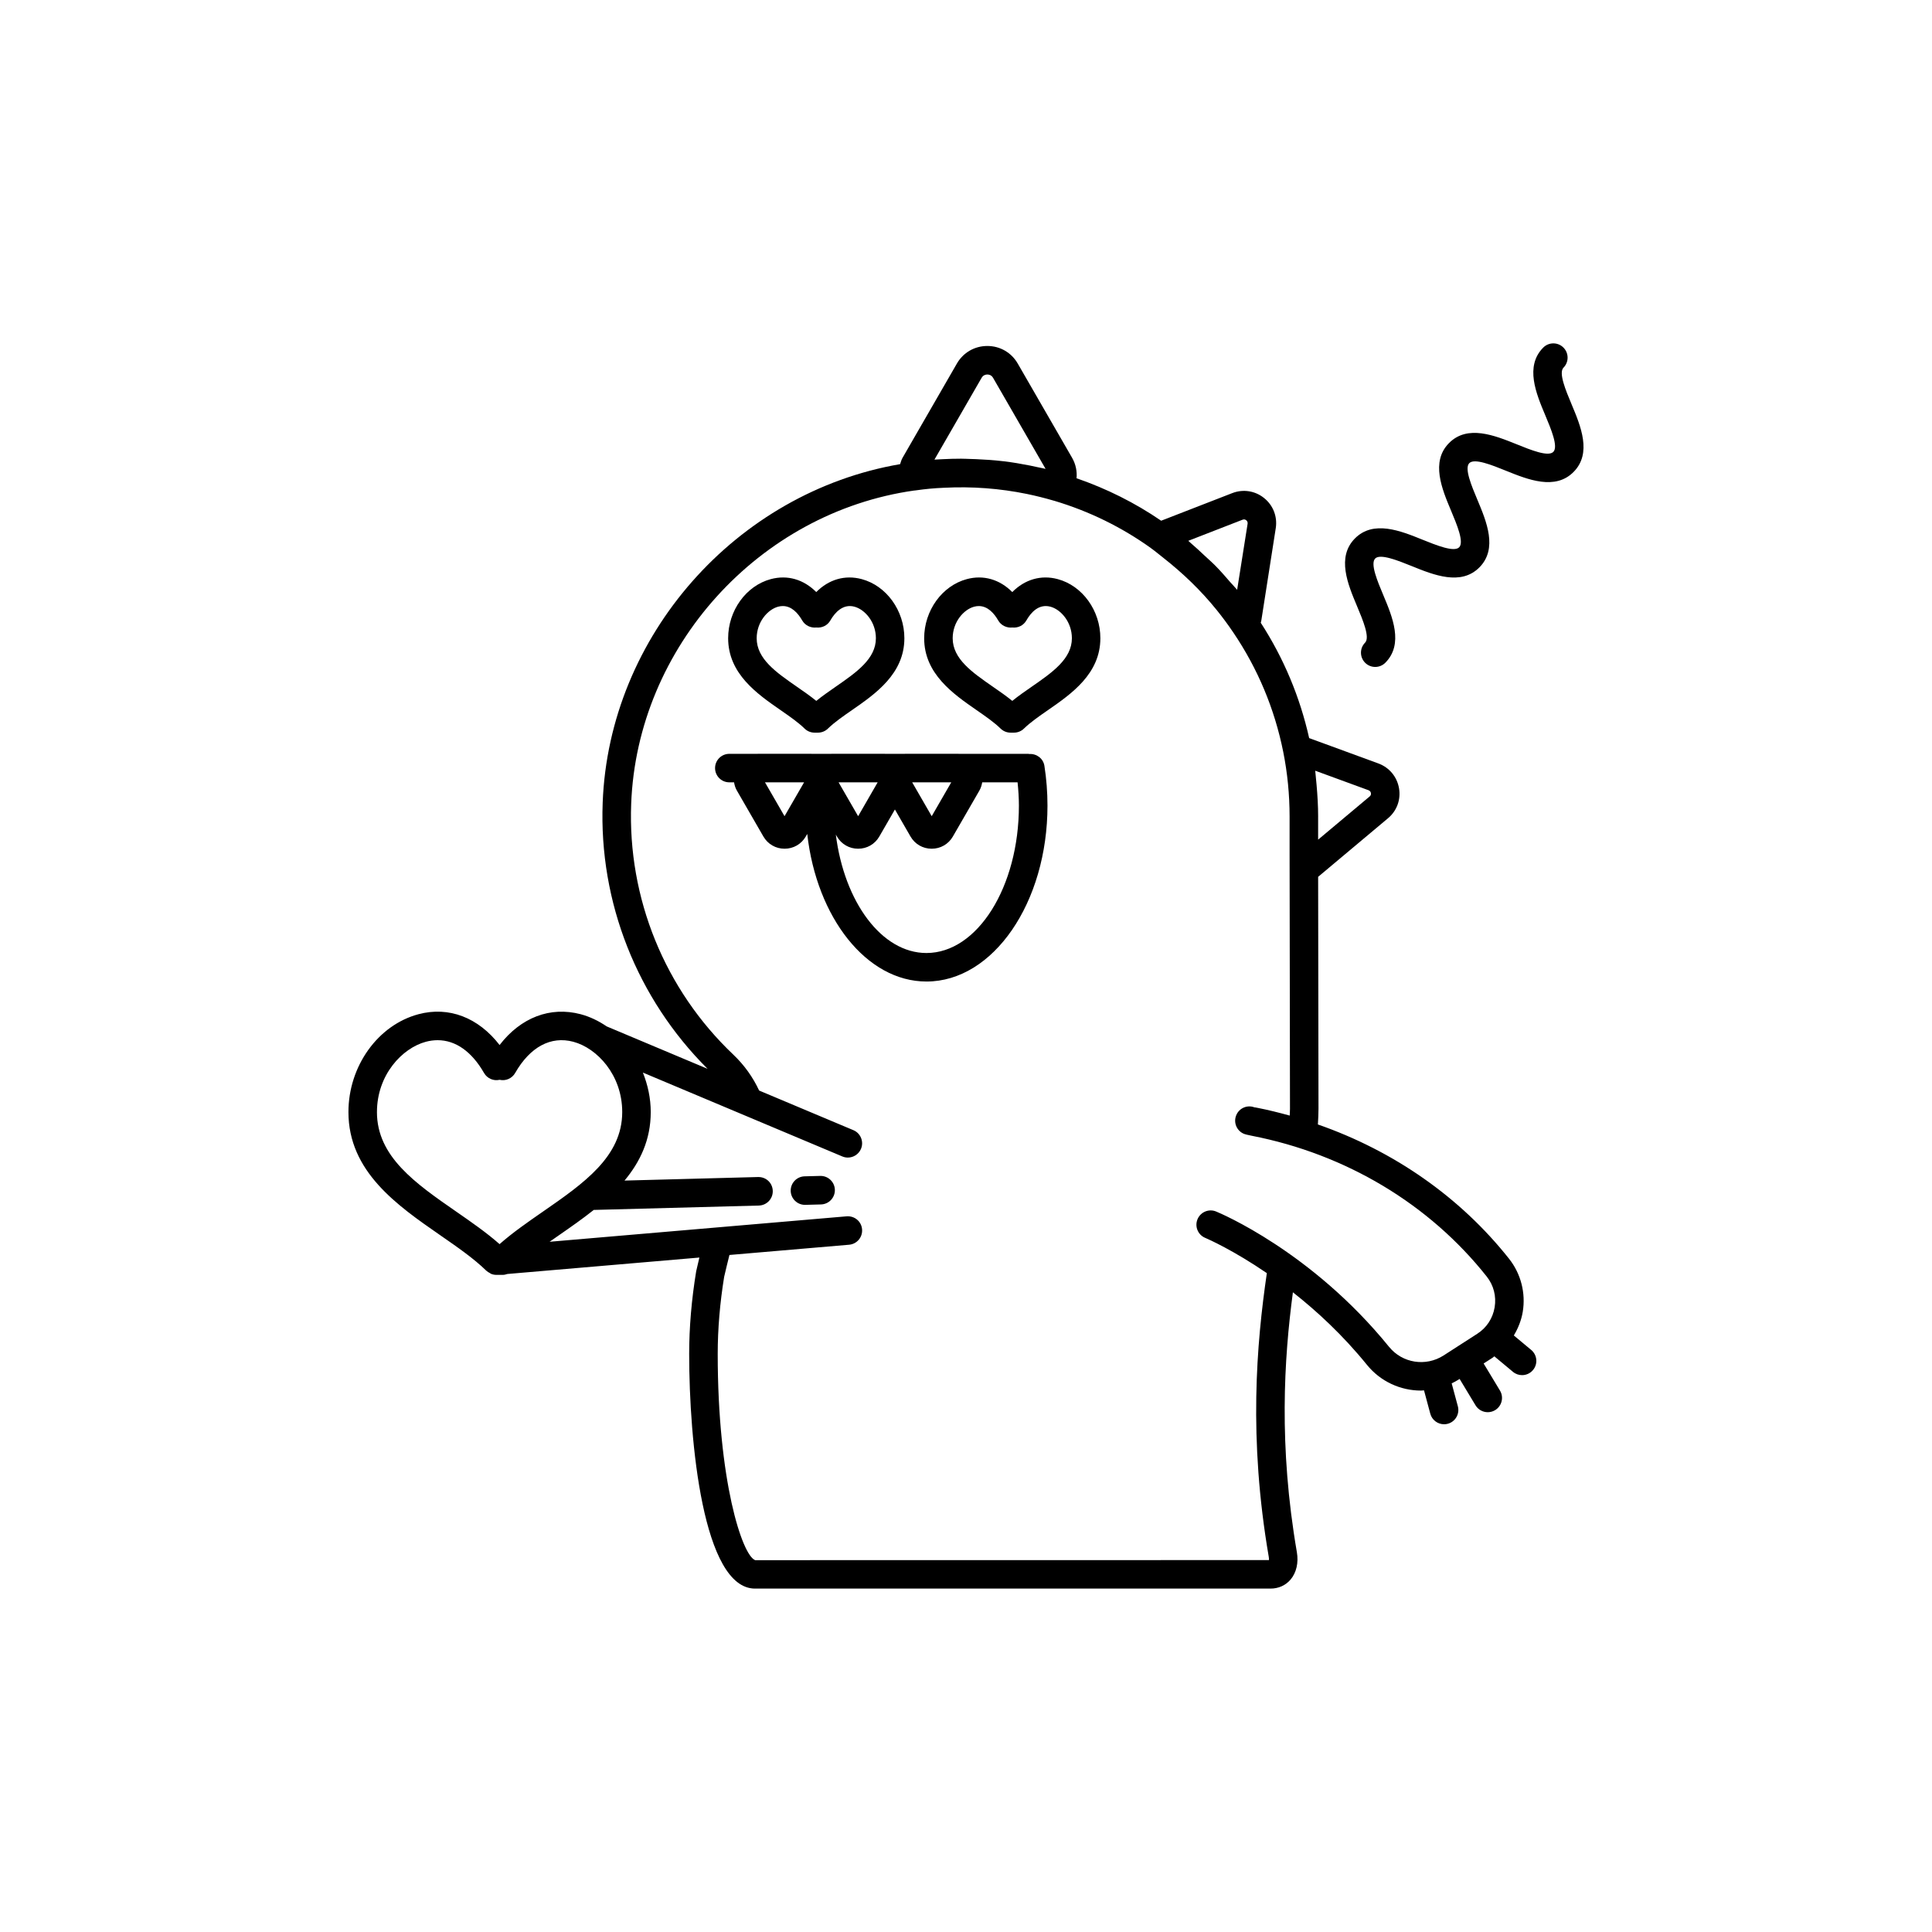
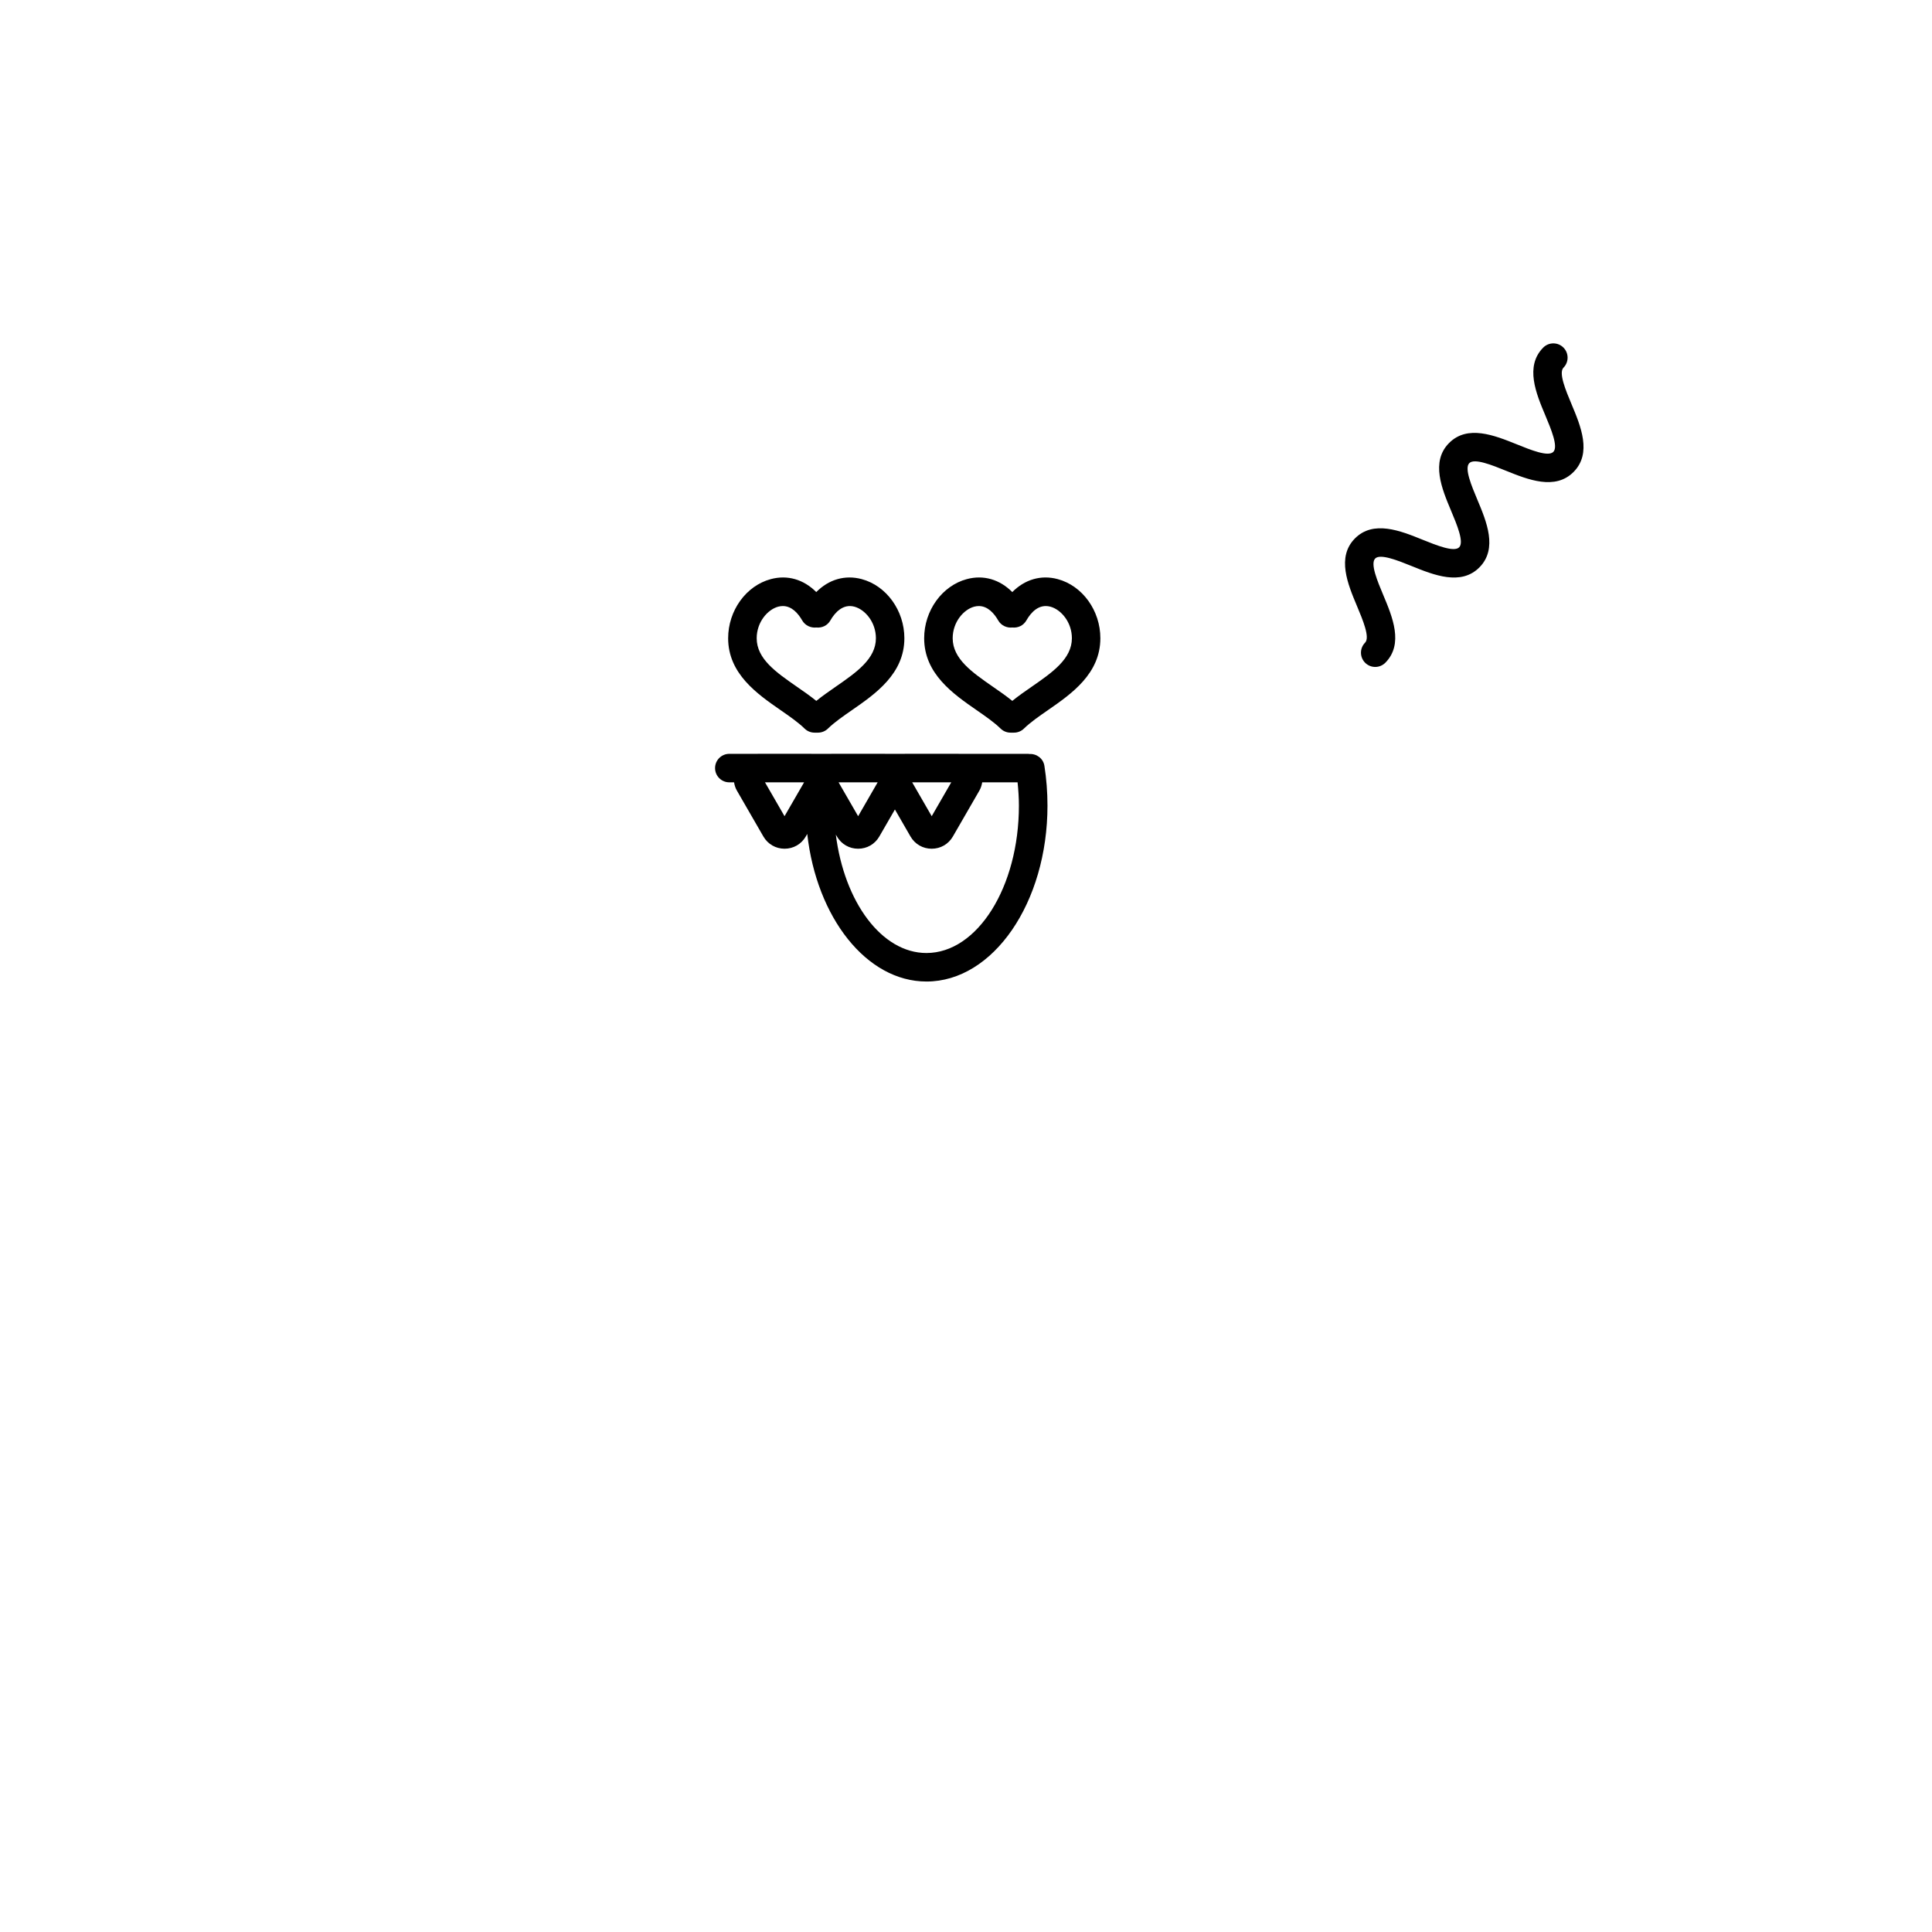
<svg xmlns="http://www.w3.org/2000/svg" fill="#000000" width="800px" height="800px" version="1.1" viewBox="144 144 512 512">
  <g>
    <path d="m560.48 251.13c-1.555-3.711-3.488-8.324-2.137-9.699 1.465-1.48 1.445-3.879-0.039-5.344-1.477-1.461-3.867-1.453-5.344 0.039-4.891 4.953-1.875 12.148 0.551 17.922 1.555 3.711 3.488 8.324 2.137 9.699-1.348 1.379-5.992-0.5-9.719-2.012-5.816-2.336-13.043-5.266-17.934-0.305-4.887 4.953-1.871 12.145 0.555 17.918 1.555 3.711 3.492 8.324 2.141 9.691-1.34 1.352-5.984-0.512-9.711-2.016-5.805-2.356-13.039-5.266-17.922-0.32-4.887 4.953-1.863 12.145 0.562 17.918 1.555 3.711 3.492 8.324 2.141 9.691-1.469 1.484-1.449 3.883 0.035 5.348 0.734 0.723 1.691 1.086 2.652 1.086 0.973 0 1.949-0.375 2.691-1.125 4.887-4.953 1.871-12.145-0.555-17.922-1.555-3.703-3.492-8.32-2.144-9.688 1.324-1.352 5.984 0.512 9.711 2.016 5.801 2.352 13.027 5.269 17.922 0.32 4.887-4.953 1.871-12.145-0.555-17.918-1.555-3.711-3.492-8.324-2.141-9.691 1.359-1.367 5.996 0.5 9.719 2.012 5.809 2.344 13.047 5.266 17.934 0.305 4.891-4.957 1.875-12.148-0.551-17.926z" />
-     <path d="m350.83 332.17c2.414 1.672 4.695 3.254 6.391 4.91 0.707 0.695 1.652 1.078 2.641 1.078h0.91c0.988 0 1.934-0.383 2.641-1.078 1.699-1.656 3.981-3.238 6.391-4.91 6.18-4.281 13.863-9.609 13.863-19.027 0-7.336-4.758-13.922-11.312-15.672-4.434-1.18-8.719 0.082-12.039 3.434-3.324-3.344-7.606-4.621-12.039-3.434-6.555 1.746-11.312 8.336-11.312 15.672 0.008 9.418 7.691 14.746 13.867 19.027zm-0.605-27.395c0.43-0.113 0.836-0.164 1.227-0.164 2.402 0 4.094 1.992 5.137 3.809 0.781 1.359 2.297 2.031 3.731 1.875 1.523 0.152 2.957-0.516 3.734-1.875 1.215-2.121 3.356-4.453 6.363-3.644 2.805 0.746 5.703 4.082 5.703 8.367 0 5.461-5.152 9.031-10.609 12.812-1.75 1.215-3.543 2.457-5.188 3.789-1.648-1.332-3.434-2.574-5.188-3.785-5.457-3.785-10.609-7.356-10.609-12.816 0.004-4.285 2.902-7.621 5.699-8.367z" />
+     <path d="m350.83 332.17c2.414 1.672 4.695 3.254 6.391 4.91 0.707 0.695 1.652 1.078 2.641 1.078h0.91c0.988 0 1.934-0.383 2.641-1.078 1.699-1.656 3.981-3.238 6.391-4.91 6.18-4.281 13.863-9.609 13.863-19.027 0-7.336-4.758-13.922-11.312-15.672-4.434-1.18-8.719 0.082-12.039 3.434-3.324-3.344-7.606-4.621-12.039-3.434-6.555 1.746-11.312 8.336-11.312 15.672 0.008 9.418 7.691 14.746 13.867 19.027m-0.605-27.395c0.43-0.113 0.836-0.164 1.227-0.164 2.402 0 4.094 1.992 5.137 3.809 0.781 1.359 2.297 2.031 3.731 1.875 1.523 0.152 2.957-0.516 3.734-1.875 1.215-2.121 3.356-4.453 6.363-3.644 2.805 0.746 5.703 4.082 5.703 8.367 0 5.461-5.152 9.031-10.609 12.812-1.75 1.215-3.543 2.457-5.188 3.789-1.648-1.332-3.434-2.574-5.188-3.785-5.457-3.785-10.609-7.356-10.609-12.816 0.004-4.285 2.902-7.621 5.699-8.367z" />
    <path d="m424.3 297.47c-4.422-1.188-8.715 0.09-12.035 3.434-3.324-3.344-7.606-4.621-12.039-3.434-6.555 1.746-11.312 8.336-11.312 15.672 0 9.418 7.684 14.746 13.859 19.027 2.414 1.672 4.695 3.254 6.391 4.91 0.707 0.695 1.652 1.078 2.641 1.078h0.91c0.988 0 1.934-0.383 2.641-1.078 1.699-1.656 3.977-3.238 6.391-4.91 6.176-4.281 13.859-9.609 13.859-19.027 0.008-7.336-4.75-13.922-11.305-15.672zm-6.852 28.488c-1.75 1.211-3.539 2.449-5.18 3.785-1.648-1.332-3.434-2.574-5.188-3.785-5.457-3.785-10.609-7.356-10.609-12.816 0-4.285 2.898-7.621 5.699-8.367 0.43-0.113 0.836-0.164 1.227-0.164 2.402 0 4.094 1.992 5.137 3.809 0.781 1.359 2.297 2.031 3.731 1.875 1.523 0.152 2.957-0.516 3.734-1.875 1.211-2.117 3.285-4.457 6.363-3.644 2.801 0.746 5.699 4.082 5.699 8.367-0.008 5.461-5.156 9.031-10.613 12.816z" />
-     <path d="m545.18 497.91c1.145-1.914 1.988-4.012 2.363-6.254 0.828-4.988-0.492-10.117-3.625-14.07-12.953-16.359-30.598-28.598-50.664-35.594 0.082-1.418 0.16-2.828 0.16-4.176 0-1.422-0.023-17.809-0.051-34.082-0.016-10.559-0.031-21.043-0.043-27.367l18.488-15.5c2.352-1.945 3.457-4.91 2.953-7.93-0.512-3.051-2.539-5.516-5.457-6.609l-18.363-6.727c-2.453-10.93-6.758-21.195-12.832-30.574 0.047-0.207 0.137-0.383 0.156-0.598l3.828-24.48c0-0.012 0-0.02 0.004-0.023 0.457-3.066-0.715-6.047-3.133-7.969-2.41-1.922-5.57-2.383-8.414-1.273l-18.828 7.312c-6.918-4.738-14.438-8.5-22.422-11.246 0.164-1.836-0.199-3.715-1.184-5.43l-14.391-24.953c-1.676-2.926-4.699-4.68-8.074-4.68s-6.394 1.75-8.07 4.668l-14.41 24.992c-0.297 0.527-0.441 1.098-0.629 1.656-43.457 7.465-77.152 45.504-78.824 89.699-1.016 26.418 9.141 51.957 27.797 70.547l-26.727-11.238c-2.113-1.438-4.418-2.57-6.906-3.234-8.078-2.129-15.871 0.879-21.484 8.164-5.629-7.281-13.426-10.316-21.492-8.164-10.762 2.867-18.566 13.77-18.566 25.93 0 15.777 12.914 24.727 24.309 32.629 4.59 3.18 8.926 6.184 12.262 9.445 0.016 0.016 0.043 0.023 0.059 0.039 0.238 0.227 0.527 0.379 0.816 0.535 0.125 0.066 0.227 0.172 0.359 0.227 0.434 0.176 0.906 0.273 1.398 0.273h0.004 1.688c0.418 0 0.816-0.105 1.203-0.234l50.906-4.359c-0.277 1.164-0.555 2.356-0.848 3.633-1.234 7.523-1.859 14.895-1.859 21.902 0 23.098 3.656 62.195 17.453 62.195h136.61c2.129 0 4.019-0.855 5.328-2.41 1.531-1.816 2.137-4.453 1.656-7.234-4.863-28.262-3.402-51.234-1.051-68.879 6.328 4.977 13.199 11.309 19.617 19.219 3.625 4.469 8.941 6.828 14.336 6.828 0.266 0 0.527-0.043 0.793-0.055l1.664 6.188c0.457 1.684 1.984 2.793 3.652 2.793 0.324 0 0.656-0.039 0.984-0.129 2.012-0.547 3.207-2.617 2.668-4.633l-1.637-6.078c0.648-0.316 1.293-0.645 1.91-1.043l0.195-0.125 4.215 6.988c0.715 1.176 1.957 1.824 3.242 1.824 0.664 0 1.34-0.176 1.949-0.543 1.785-1.078 2.363-3.398 1.285-5.191l-4.328-7.176 2.375-1.527c0.168-0.109 0.301-0.258 0.461-0.371l4.938 4.113c0.703 0.59 1.559 0.875 2.414 0.875 1.082 0 2.156-0.461 2.902-1.363 1.34-1.605 1.117-3.984-0.488-5.32zm-38.5-144.49c0.461 0.172 0.594 0.555 0.629 0.766 0.039 0.246 0.02 0.59-0.328 0.875l-13.664 11.453v-6.098c0-0.008 0.004-0.016 0.004-0.023 0-2.812-0.172-5.621-0.418-8.422-0.055-0.617-0.109-1.234-0.176-1.852-0.066-0.625-0.102-1.254-0.18-1.875zm-33.375-71.695c0.43-0.176 0.758-0.02 0.961 0.145 0.203 0.164 0.434 0.457 0.363 0.93l-2.773 17.504c-0.559-0.684-1.195-1.297-1.773-1.965-1.281-1.473-2.551-2.953-3.926-4.348-0.961-0.977-2-1.879-3.004-2.816-1.172-1.094-2.328-2.195-3.559-3.234-0.238-0.199-0.445-0.426-0.684-0.621zm-69.168-37.598c0.438-0.766 1.141-0.879 1.52-0.879s1.082 0.113 1.523 0.891l13.91 24.117c-0.703-0.172-1.414-0.297-2.117-0.449-0.684-0.152-1.367-0.301-2.051-0.438-2.312-0.457-4.633-0.855-6.969-1.133-0.07-0.008-0.137-0.012-0.207-0.02-2.363-0.277-4.738-0.438-7.121-0.539-0.512-0.02-1.023-0.035-1.535-0.047-0.801-0.02-1.598-0.07-2.398-0.07-1.617 0-3.238 0.043-4.859 0.129-0.746 0.031-1.48 0.074-2.195 0.117zm-160.24 194.58c0-9.855 6.676-16.949 12.961-18.629 1.059-0.281 2.102-0.418 3.125-0.418 4.742 0 9.027 2.996 12.297 8.695 0.848 1.48 2.555 2.168 4.117 1.805 1.594 0.363 3.273-0.324 4.121-1.805 3.969-6.926 9.453-9.863 15.418-8.277 6.281 1.676 12.961 8.773 12.961 18.629 0 11.824-10.23 18.914-21.059 26.414-3.938 2.731-7.988 5.535-11.445 8.586-3.449-3.051-7.504-5.856-11.438-8.586-10.828-7.504-21.059-14.594-21.059-26.414zm268.22 62.223c-20.5-25.27-44.812-35.449-45.836-35.867-1.914-0.797-4.117 0.117-4.926 2.043-0.797 1.922 0.102 4.129 2.023 4.934l0.094 0.039c0.727 0.312 7.394 3.254 16.254 9.312-2.731 18.68-4.902 43.738 0.516 75.238 0.059 0.34 0.059 0.609 0.039 0.809l-136.15 0.02c-3.465-1.258-9.93-21.137-9.93-54.656 0-6.602 0.59-13.566 1.711-20.449 0.461-1.996 0.926-3.891 1.395-5.773l31.711-2.715c2.078-0.176 3.617-2.008 3.438-4.09-0.172-2.078-1.973-3.598-4.09-3.438l-78.719 6.742c0.824-0.578 1.652-1.156 2.5-1.742 3.055-2.117 6.211-4.316 9.203-6.695l43.758-1.16c2.086-0.059 3.734-1.789 3.68-3.879-0.055-2.09-1.73-3.715-3.879-3.68l-35.406 0.941c4.137-4.965 6.949-10.816 6.949-18.156 0-3.68-0.785-7.203-2.082-10.465l52.852 22.227c0.48 0.203 0.973 0.297 1.465 0.297 1.477 0 2.875-0.871 3.484-2.312 0.809-1.922-0.094-4.144-2.016-4.949l-24.98-10.504c-1.633-3.512-3.898-6.711-6.828-9.504-18.168-17.227-28.039-41.461-27.078-66.492 1.578-41.516 33.828-77.203 75.051-83.02 0.027-0.004 0.051 0.008 0.074 0.004 0.102-0.016 0.215-0.023 0.32-0.039 2.461-0.355 4.887-0.59 7.445-0.688 7.438-0.387 14.797 0.168 21.969 1.637 2.406 0.496 4.793 1.094 7.156 1.789 0.055 0.016 0.113 0.027 0.168 0.043 9.23 2.762 17.84 6.984 25.594 12.547 0.016 0.012 0.023 0.027 0.039 0.039 1.074 0.766 2.066 1.613 3.102 2.422 5.301 4.152 10.094 8.77 14.227 13.891 1.539 1.91 3.008 3.879 4.375 5.918 0.004 0.004 0.008 0.008 0.012 0.012 0.004 0.008 0.012 0.016 0.016 0.023 6.504 9.605 10.961 20.25 13.25 31.652 1.121 5.598 1.688 11.371 1.688 17.156v10.09c0 1.359 0.023 17.266 0.051 33.289 0.023 16.262 0.051 32.645 0.051 34.066 0 0.582-0.051 1.207-0.07 1.801-2.84-0.777-5.703-1.5-8.617-2.066-0.469-0.09-0.793-0.152-0.68-0.094-1.949-0.777-4.137 0.184-4.898 2.125-0.766 1.938 0.184 4.137 2.125 4.898 0.215 0.09 0.898 0.27 2.008 0.488 24.949 4.856 47.066 18.105 62.273 37.309 1.836 2.316 2.578 5.211 2.098 8.145-0.488 2.934-2.129 5.434-4.625 7.035l-5.359 3.449c-0.004 0-0.004 0-0.008 0.004l-0.008 0.008-3.547 2.285c-4.727 3.012-10.918 2.031-14.426-2.293z" />
    <path d="m416.77 343.82c-0.078-0.004-0.145-0.047-0.223-0.047h-18.488c-0.039 0-0.074-0.016-0.113-0.016h-14.07c-0.039 0-0.074 0.016-0.113 0.016h-5.199c-0.039 0-0.074-0.016-0.113-0.016h-14.07c-0.039 0-0.074 0.016-0.113 0.016h-5.203c-0.039 0-0.074-0.016-0.113-0.016h-14.07c-0.039 0-0.074 0.016-0.113 0.016h-7.492c-2.086 0-3.777 1.691-3.777 3.777 0 2.086 1.691 3.777 3.777 3.777h1.254c0.129 0.742 0.34 1.473 0.734 2.156l7.039 12.195c1.172 2.031 3.273 3.242 5.617 3.242 2.348 0 4.449-1.211 5.617-3.242l0.391-0.676c2.481 22.141 15.688 39.113 31.605 39.113 17.676 0 32.059-20.91 32.059-46.617 0-3.57-0.277-7.125-0.816-10.555-0.312-1.949-2.066-3.242-4.004-3.125zm-40.184 7.512-5.172 8.969-5.176-8.969zm19.504 0-5.176 8.969-5.172-8.969zm-44.18 8.969-5.176-8.969h10.355zm37.613 36.258c-11.863 0-21.777-13.508-24.02-31.383l0.293 0.504c1.172 2.031 3.273 3.242 5.617 3.242 2.348 0 4.449-1.211 5.617-3.242l4.133-7.16 4.129 7.16c1.172 2.031 3.273 3.242 5.617 3.242 2.348 0 4.449-1.211 5.617-3.242l7.035-12.188v-0.004c0.395-0.684 0.609-1.418 0.738-2.16h9.371c0.207 2.035 0.352 4.09 0.352 6.168 0.004 21.543-10.988 39.062-24.5 39.062z" />
-     <path d="m361.47 455.63h-0.098l-4.148 0.109c-2.086 0.055-3.734 1.789-3.68 3.879 0.055 2.051 1.738 3.68 3.777 3.68h0.098l4.148-0.109c2.086-0.055 3.734-1.789 3.68-3.879-0.051-2.051-1.734-3.68-3.777-3.68z" />
  </g>
</svg>